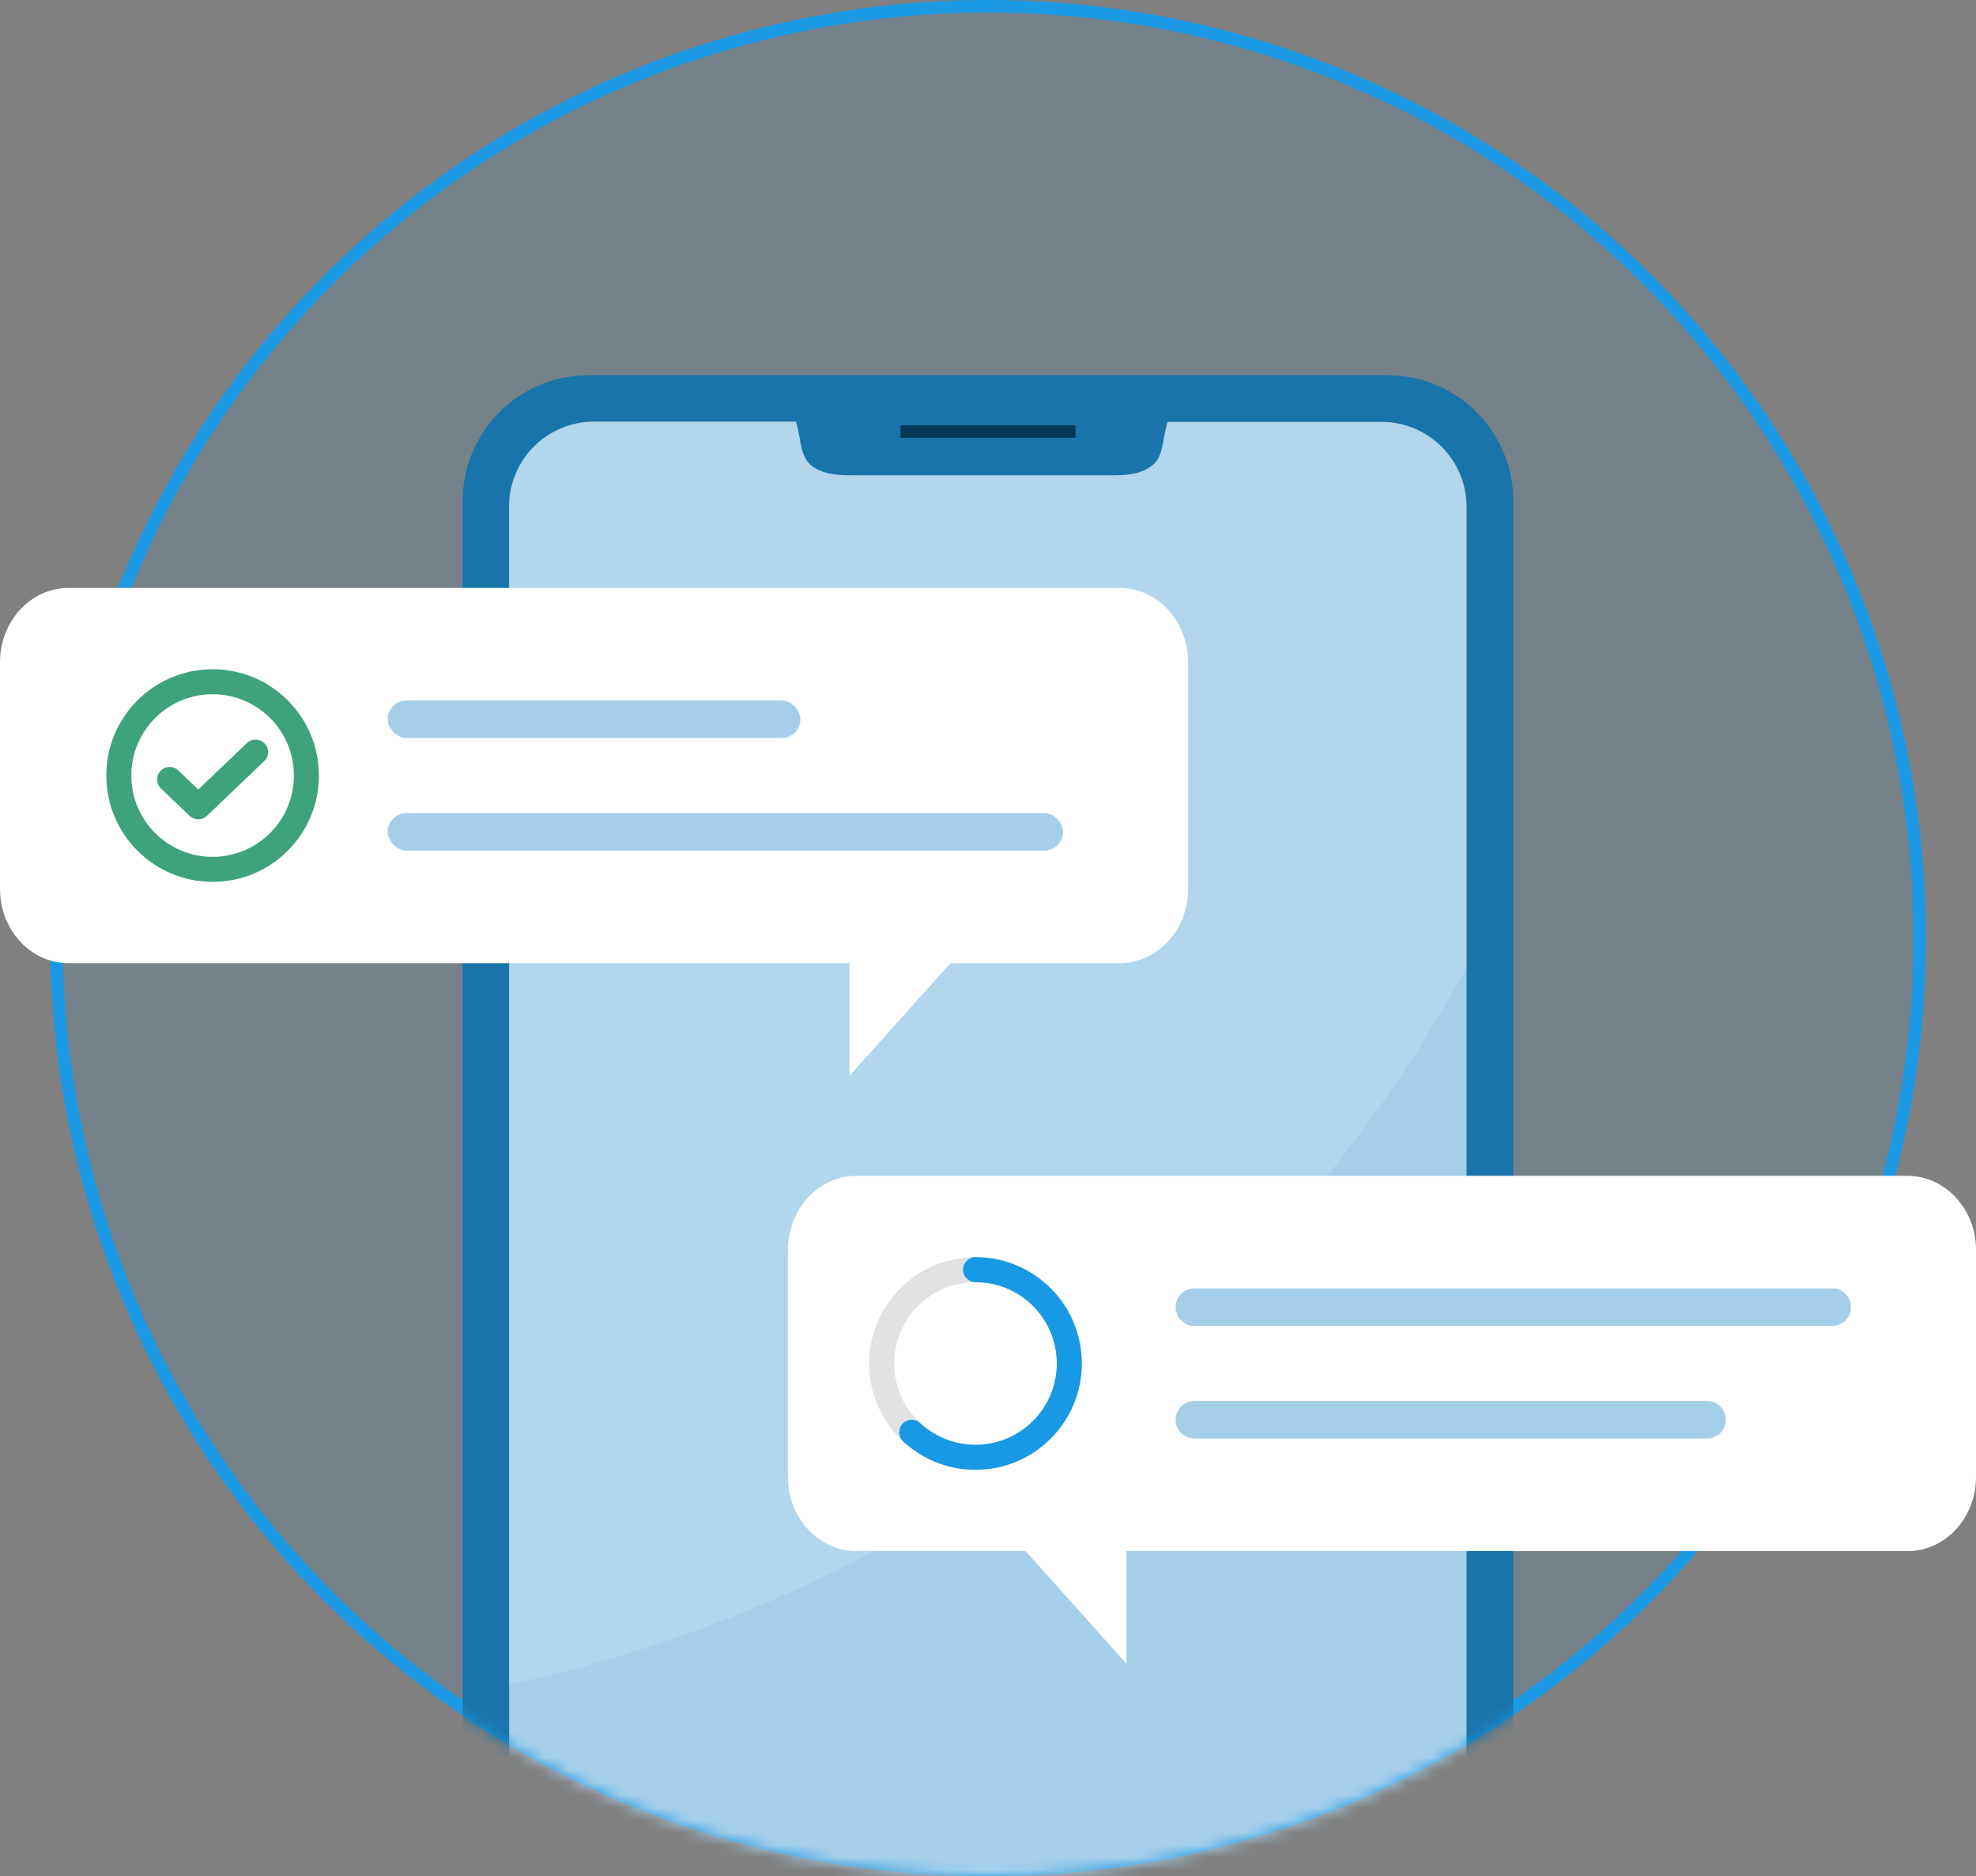
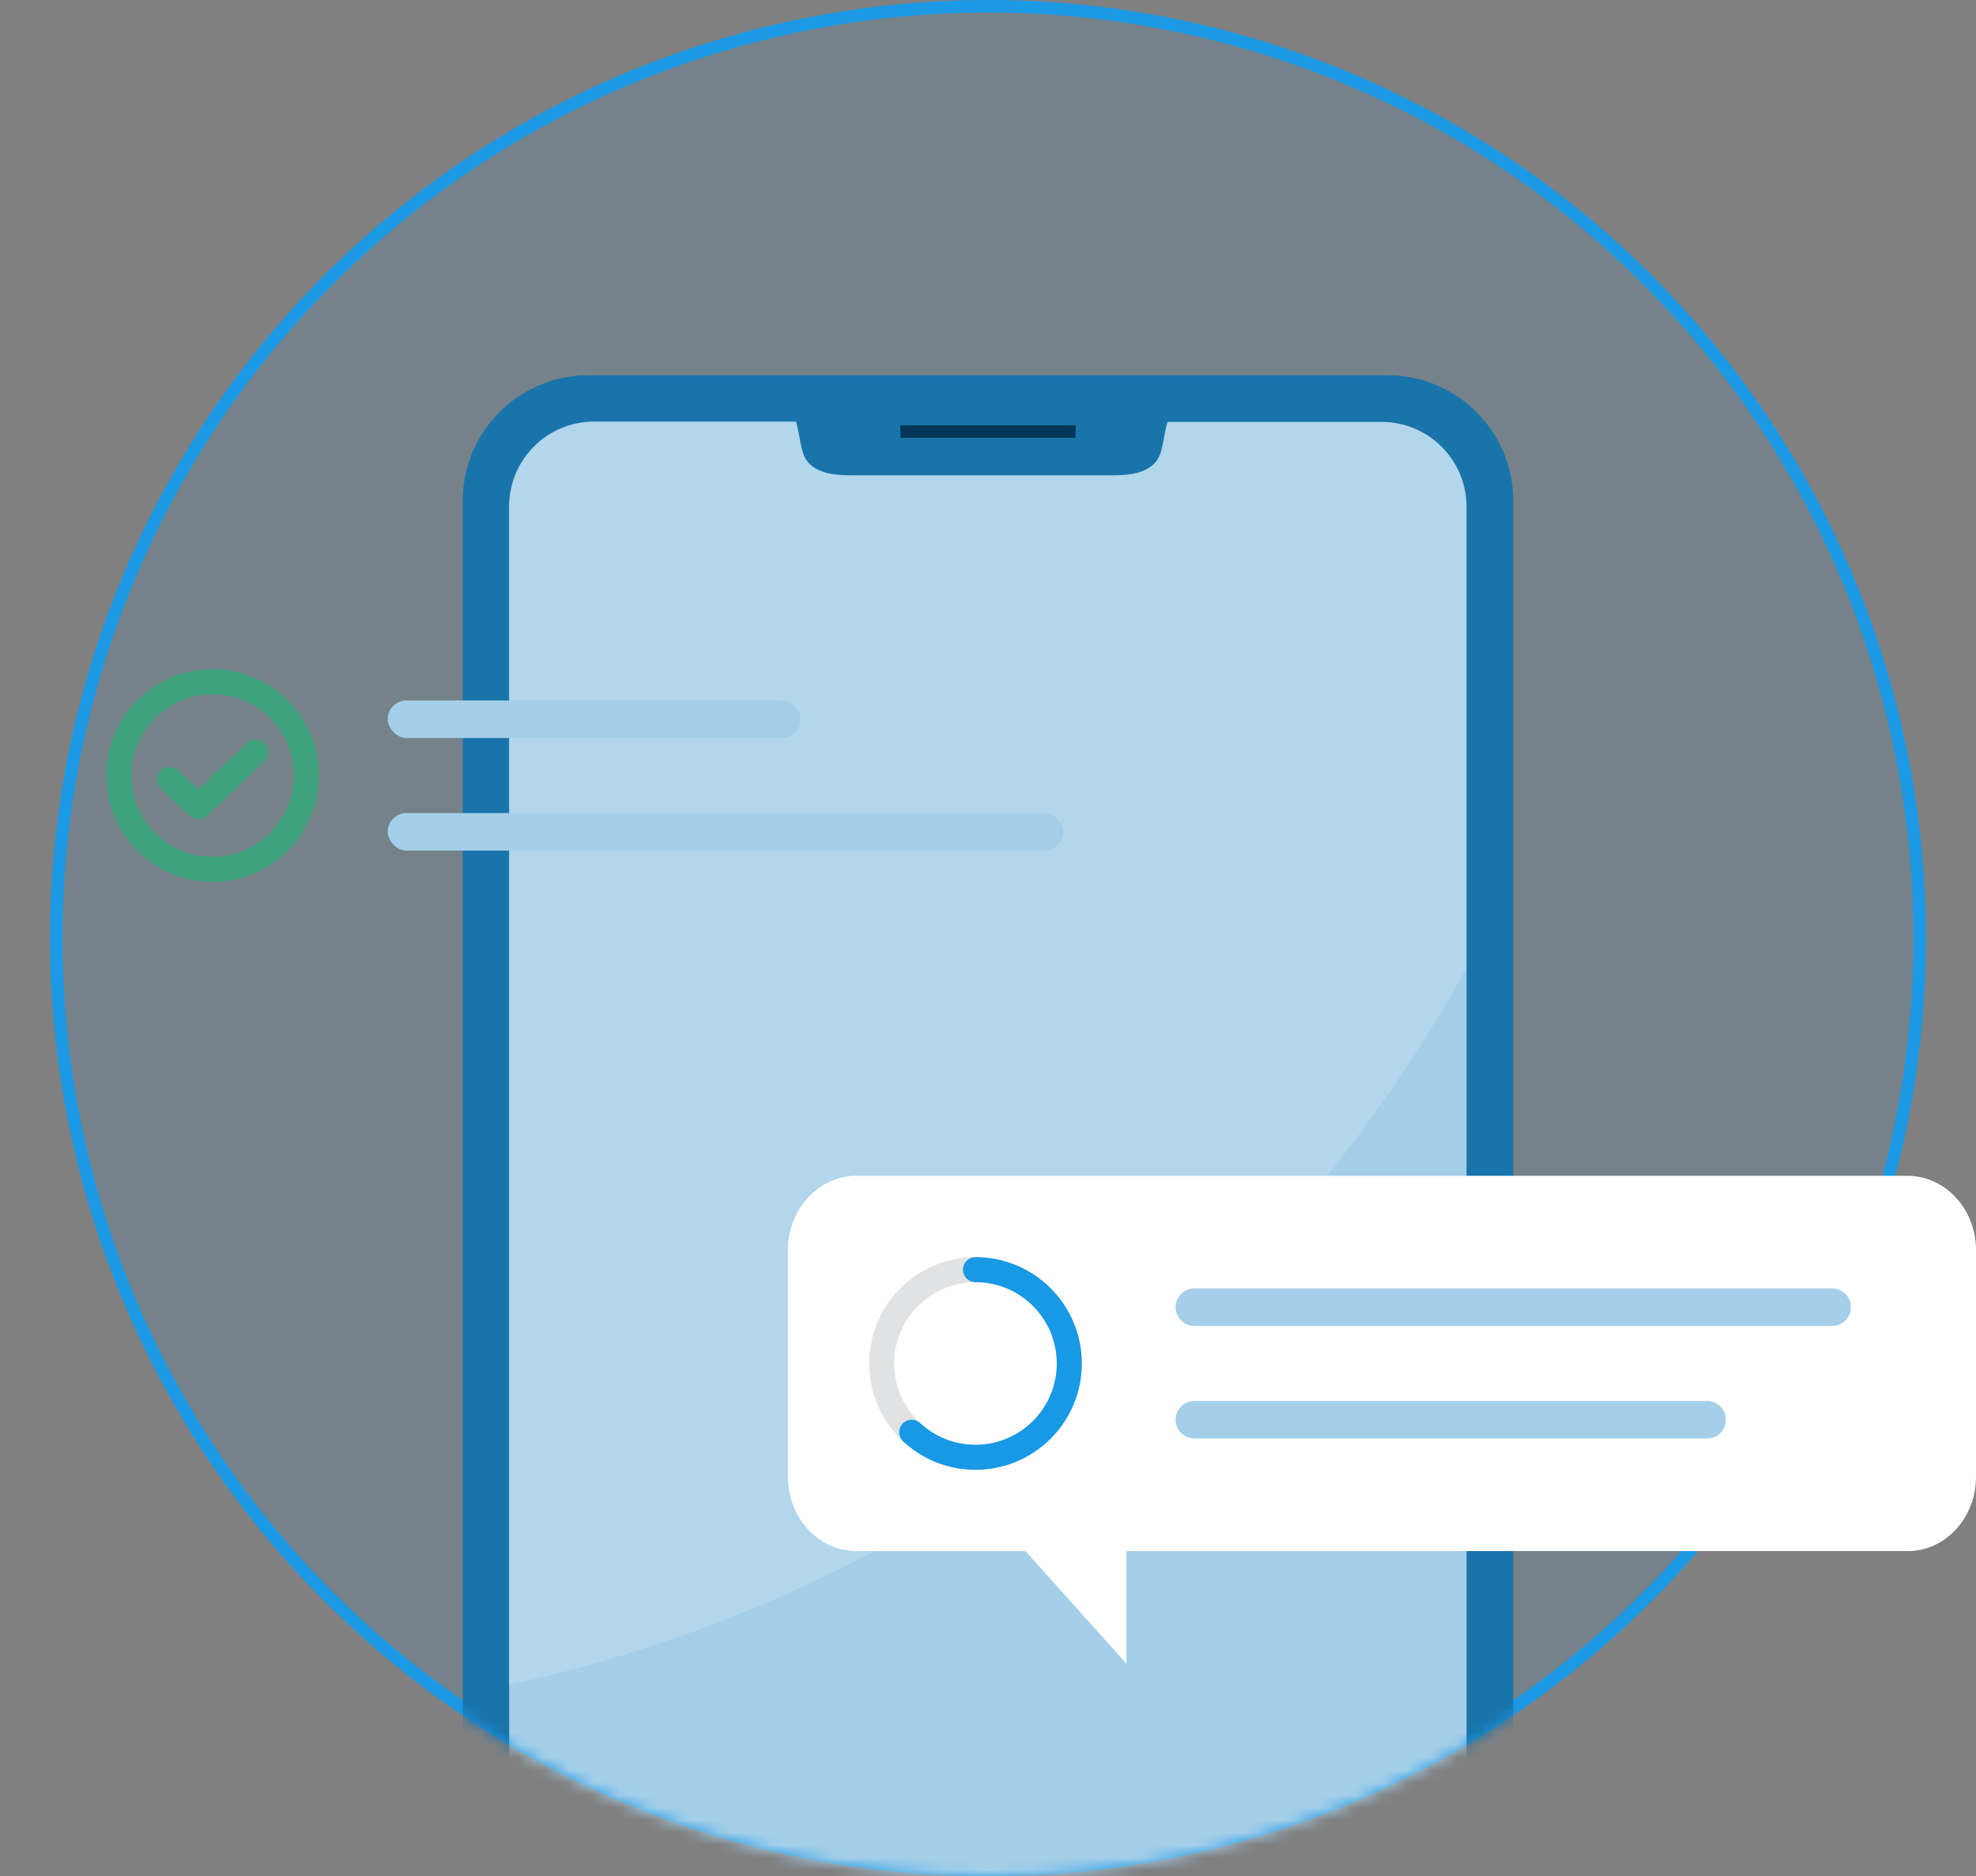
<svg xmlns="http://www.w3.org/2000/svg" width="158" height="150" viewBox="0 0 158 150" fill="none">
  <rect x="0" y="0" width="158" height="150" fill="#808080" stroke="none" />
  <g id="3 Chatting">
    <circle id="Oval" cx="79" cy="75" r="74.5" fill="#1B99E5" fill-opacity="0.1" stroke="#1B99E5" />
    <g id="Picture">
      <mask id="mask0_1_5215" style="mask-type:alpha" maskUnits="userSpaceOnUse" x="4" y="0" width="150" height="150">
        <circle id="Oval_2" cx="79" cy="75" r="75" fill="white" />
      </mask>
      <g mask="url(#mask0_1_5215)">
        <g id="Group 32">
          <path id="Rectangle" d="M37 40.045C37 34.497 41.497 30 47.045 30H110.955C116.503 30 121 34.497 121 40.045V164.679C121 170.227 116.503 174.724 110.955 174.724H47.045C41.497 174.724 37 170.227 37 164.679V40.045Z" fill="#1974AB" />
          <path id="Path" fill-rule="evenodd" clip-rule="evenodd" d="M47.485 33.706H63.644C64.109 35.264 63.928 36.573 65.02 37.328C65.624 37.72 66.358 38 68 38C75.189 38 81.811 38 89 38C90.763 38 91.515 37.684 92.095 37.237C93.061 36.501 92.91 35.227 93.356 33.73H110.491C114.227 33.74 117.254 36.767 117.264 40.503V164.245C117.25 167.979 114.225 171.002 110.491 171.012H47.485C43.749 171.002 40.722 167.976 40.712 164.239V40.497C40.712 36.754 43.742 33.716 47.485 33.706Z" fill="#A5CFE9" />
          <path id="Path_2" fill-rule="evenodd" clip-rule="evenodd" d="M47.485 33.706H63.644C64.109 35.264 63.928 36.573 65.02 37.328C65.624 37.72 66.358 38 68 38C75.189 38 81.811 38 89 38C90.763 38 91.515 37.684 92.095 37.237C93.06 36.501 92.909 35.227 93.356 33.73H110.491C114.227 33.74 117.254 36.767 117.264 40.503V77.39C101.268 106.286 73.561 127.594 40.682 134.68V40.515C40.677 38.709 41.392 36.975 42.669 35.697C43.946 34.419 45.679 33.703 47.485 33.706Z" fill="white" fill-opacity="0.15" />
          <rect id="Rectangle_2" x="72" y="34" width="14" height="1" fill="#023757" />
        </g>
      </g>
    </g>
    <g id="Group 2">
      <path id="Path_3" fill-rule="evenodd" clip-rule="evenodd" d="M158 118.07V99.93C158 96.656 155.543 94 152.511 94H68.489C65.457 94 63 96.656 63 99.93V118.07C63 121.344 65.457 124 68.489 124H82.003L90.069 133V124H152.511C155.543 124.017 158 121.344 158 118.07Z" fill="white" />
      <path id="Rectangle_3" d="M94 104.5C94 103.672 94.672 103 95.5 103H146.5C147.328 103 148 103.672 148 104.5C148 105.328 147.328 106 146.5 106H95.5C94.672 106 94 105.328 94 104.5Z" fill="#A5CFE9" />
      <path id="Rectangle_4" d="M94 113.5C94 112.672 94.672 112 95.5 112H136.5C137.328 112 138 112.672 138 113.5C138 114.328 137.328 115 136.5 115H95.5C94.672 115 94 114.328 94 113.5Z" fill="#A5CFE9" />
      <g id="CheckCircle">
        <path id="Vector (Stroke)" fill-rule="evenodd" clip-rule="evenodd" d="M78 102.5C74.41 102.5 71.5 105.41 71.5 109C71.5 112.59 74.41 115.5 78 115.5C81.59 115.5 84.5 112.59 84.5 109C84.5 105.41 81.59 102.5 78 102.5ZM69.5 109C69.5 104.306 73.306 100.5 78 100.5C82.694 100.5 86.5 104.306 86.5 109C86.5 113.694 82.694 117.5 78 117.5C73.306 117.5 69.5 113.694 69.5 109Z" fill="#E0E2E4" />
        <path id="Vector (Stroke)_2" fill-rule="evenodd" clip-rule="evenodd" d="M77 101.5C77 100.948 77.448 100.5 78 100.5C82.694 100.5 86.5 104.306 86.5 109C86.5 113.694 82.694 117.5 78 117.5C75.769 117.5 73.737 116.639 72.221 115.233C71.816 114.858 71.792 114.225 72.168 113.82C72.543 113.415 73.176 113.391 73.581 113.767C74.742 114.843 76.293 115.5 78 115.5C81.59 115.5 84.5 112.59 84.5 109C84.5 105.41 81.59 102.5 78 102.5C77.448 102.5 77 102.052 77 101.5Z" fill="#1799E5" />
      </g>
    </g>
    <g id="Group 1">
-       <path id="Path_4" fill-rule="evenodd" clip-rule="evenodd" d="M0 71.07V52.93C0 49.656 2.457 47 5.489 47H89.511C92.543 47 95 49.656 95 52.93V71.07C95 74.344 92.543 77 89.511 77H75.997L67.931 86V77H5.483C2.457 77.006 0 74.344 0 71.07Z" fill="white" />
      <rect id="Rectangle_5" x="31" y="56" width="33" height="3" rx="1.5" fill="#A5CFE9" />
      <rect id="Rectangle_6" x="31" y="65" width="54" height="3" rx="1.5" fill="#A5CFE9" />
      <g id="CheckCircle_2">
        <path id="Vector (Stroke)_3" fill-rule="evenodd" clip-rule="evenodd" d="M21.161 59.435C21.542 59.834 21.527 60.467 21.128 60.849L16.542 65.224C16.155 65.592 15.547 65.592 15.161 65.223L12.872 63.035C12.472 62.654 12.458 62.021 12.839 61.622C13.221 61.222 13.854 61.208 14.253 61.59L15.852 63.117L19.747 59.401C20.147 59.02 20.78 59.035 21.161 59.435Z" fill="#3EA37D" />
        <path id="Vector (Stroke)_4" fill-rule="evenodd" clip-rule="evenodd" d="M17 55.5C13.41 55.5 10.5 58.41 10.5 62C10.5 65.59 13.41 68.5 17 68.5C20.59 68.5 23.5 65.59 23.5 62C23.5 58.41 20.59 55.5 17 55.5ZM8.5 62C8.5 57.306 12.306 53.5 17 53.5C21.694 53.5 25.5 57.306 25.5 62C25.5 66.694 21.694 70.5 17 70.5C12.306 70.5 8.5 66.694 8.5 62Z" fill="#3EA37D" />
      </g>
    </g>
  </g>
</svg>